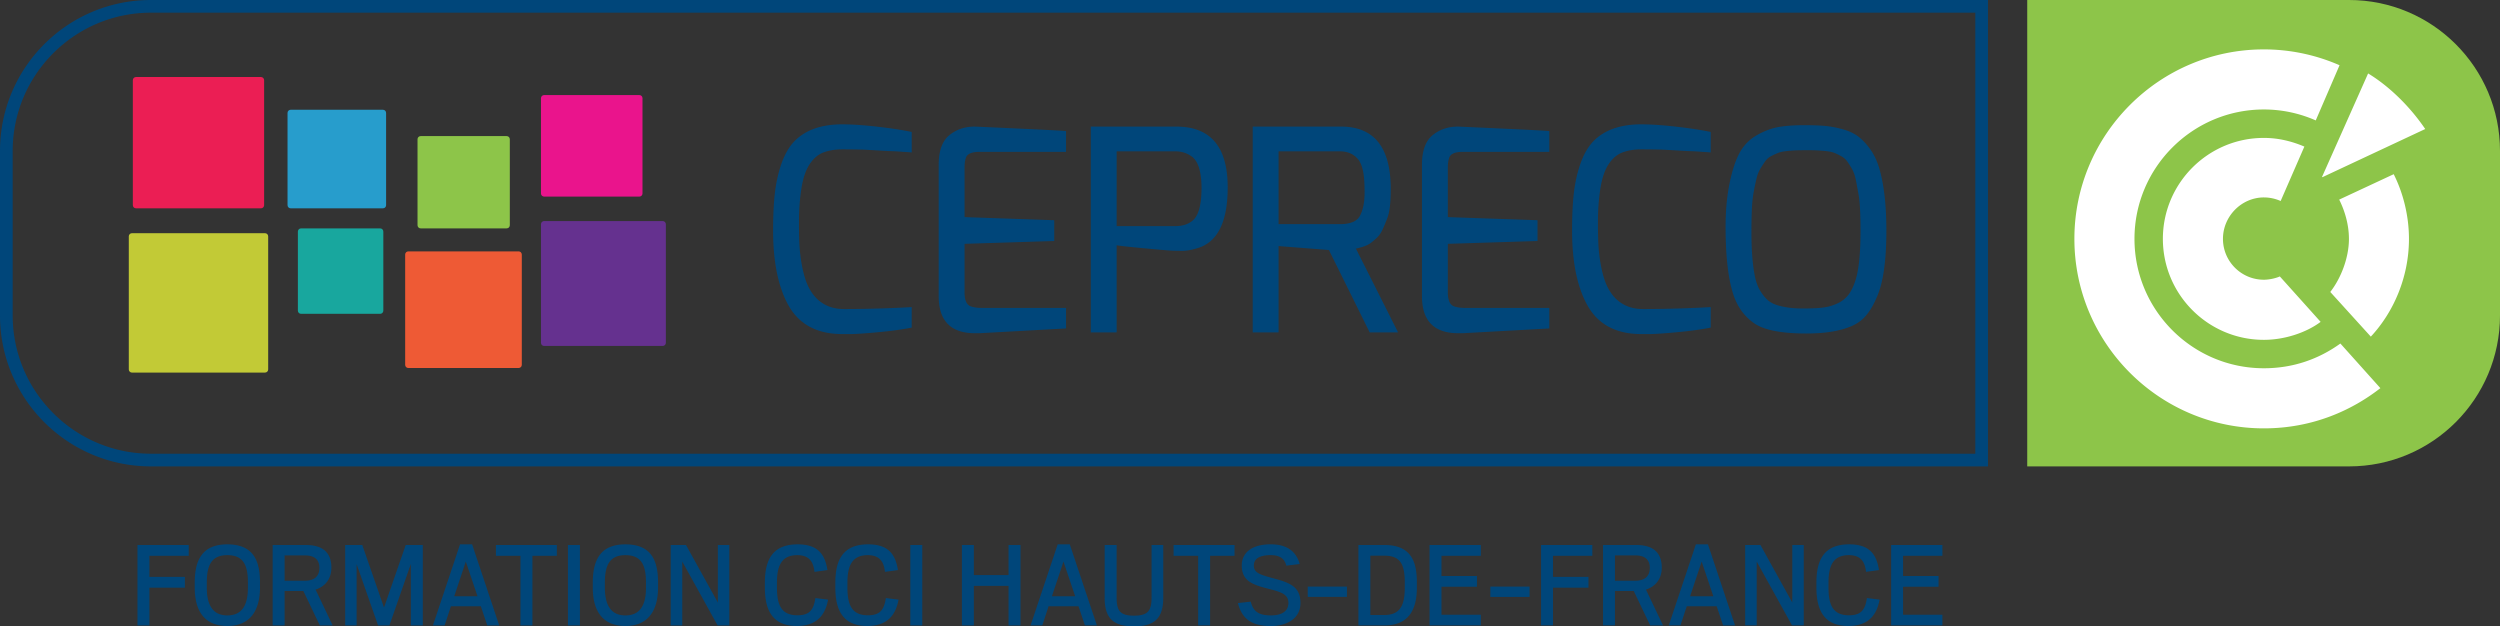
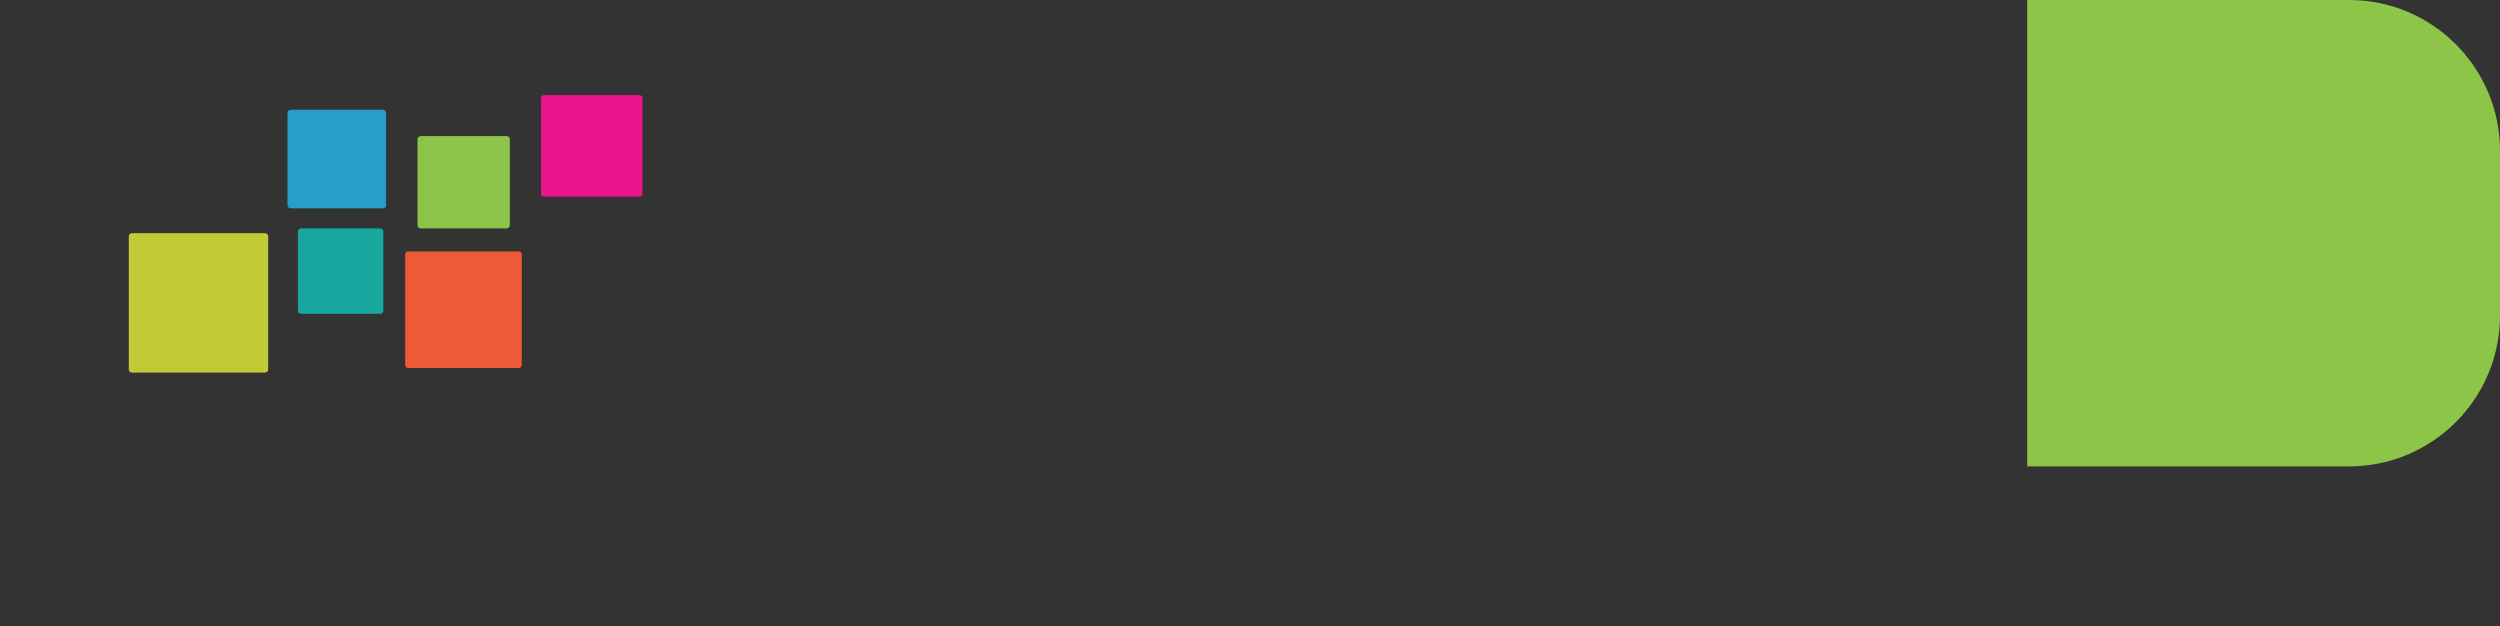
<svg xmlns="http://www.w3.org/2000/svg" viewBox="0 0 957.942 240">
  <rect x="0" y="0" width="957.942" height="240" fill="#333333" stroke="none" />
  <path d="M900.089 0H776.784v178.712H900.09c31.95 0 57.853-25.902 57.853-57.853V57.853C957.942 25.901 932.04 0 900.089 0z" fill="#8dc549" />
-   <path d="M867.457 141.107c-27.33 0-49.574-22.236-49.574-49.582 0-27.323 22.243-49.574 49.574-49.574 7.08 0 13.787 1.509 19.883 4.19l9.12-21.142a72.256 72.256 0 0 0-29.003-6.072c-40.023 0-72.598 32.582-72.598 72.598 0 40.047 32.575 72.614 72.598 72.614 19.062 0 34.1-7.183 44.65-15.412l-15.326-17.1c-8.425 6.064-18.257 9.48-29.324 9.48zm.05-65.455c2.244 0 4.44.508 6.386 1.368l9.09-20.853c-4.627-1.953-9.754-3.321-15.53-3.321-21.336 0-38.687 17.35-38.687 38.679 0 21.344 17.35 38.695 38.687 38.695 8.19 0 16.444-2.892 21.758-6.886 0 0-14.38-16.037-15.638-17.413-1.298.626-3.9 1.266-6.12 1.266-8.636 0-15.662-7.018-15.662-15.662 0-8.628 7.08-15.873 15.717-15.873zm22.363-7.748l39.421-18.468c-5.822-8.581-13.77-16.389-21.883-21.297l-17.656 39.64.118.125zm6.452 8.579c1.977 3.923 3.735 9.315 3.735 15.044 0 7.261-3.063 15.107-7.15 20.344l15.536 17.116c8.644-9.253 14.615-22.704 14.615-37.46 0-8.737-2.18-17.522-5.846-24.783l-20.89 9.739z" fill="#fff" />
-   <path d="M373.58 127.682h1.724l33.179-1.83v-7.864h-32.21c-1.795 0-3.27-.217-4.418-.647-1.437-.572-2.192-2.223-2.26-4.954v-18.96l34.365-1.078v-7.97l-34.365-1.186v-18.96c0-1.722.213-3.088.644-4.094.647-1.29 2.297-1.938 4.957-1.938h33.287v-7.973c-1.294-.142-7.397-.464-18.314-.969-10.917-.501-16.48-.752-16.698-.752-3.808 0-7.054 1.111-9.748 3.337-2.694 2.227-4.039 5.998-4.039 11.31v50.31c0 9.478 4.632 14.218 13.896 14.218zm185.18 0h1.72l33.18-1.83v-7.864h-32.21c-1.796 0-3.266-.217-4.412-.647-1.436-.572-2.195-2.223-2.263-4.954v-18.96l34.365-1.078v-7.97l-34.365-1.186v-18.96c0-1.722.217-3.088.644-4.094.65-1.29 2.297-1.938 4.953-1.938h33.288v-7.973c-1.288-.142-7.394-.464-18.311-.969-10.917-.501-16.481-.752-16.698-.752-3.808 0-7.054 1.111-9.752 3.337-2.69 2.227-4.038 5.998-4.038 11.31v50.31c0 9.478 4.635 14.218 13.899 14.218zm-236.026.326h3.124c1.942 0 5.442-.234 10.504-.702 5.066-.464 9.39-1.057 12.98-1.775v-7.865l-3.875.214c-7.83.362-15.19.539-22.086.539-3.591 0-6.64-.97-9.155-2.908-1.223-.931-2.3-2.1-3.233-3.5a19.829 19.829 0 0 1-2.263-4.635c-.573-1.684-1.06-3.588-1.454-5.71a62.863 62.863 0 0 1-.86-6.515c-.18-2.226-.271-5.584-.271-10.074 0-4.486.305-8.725.918-12.71.607-3.987 1.65-7.112 3.124-9.372 1.47-2.263 3.246-3.788 5.33-4.577 2.084-.79 4.506-1.186 7.271-1.186s5.476.037 8.136.108l3.876.214c1.294.074 2.531.145 3.717.217s2.318.125 3.395.162a62.45 62.45 0 0 1 2.962.16c.897.074 1.67.125 2.314.162.647.037 1.365.092 2.155.163v-7.865c-3.876-.789-8.386-1.47-13.52-2.046-5.133-.576-9.497-.864-13.089-.864-8.186 0-14.397 2.263-18.636 6.787-1.938 2.155-3.5 4.94-4.686 8.349-1.182 3.412-2.01 7.095-2.477 11.042-.467 3.951-.701 8.8-.701 14.543 0 11.85 1.904 21.296 5.71 28.333 4.096 7.54 11.025 11.31 20.79 11.31zm105.14-34.043c.285.146 3.663.522 10.125 1.132 6.465.61 10.27.935 11.419.969 1.148.037 2.405.054 3.77.054 1.366 0 3.054-.285 5.066-.86 8.112-2.085 12.171-9.912 12.171-23.485 0-15.512-6.57-23.268-19.713-23.268h-32.748v78.854h9.91V93.965zm0-35.98h22.516c2.369 0 4.486.684 6.353 2.046 2.372 1.799 3.592 5.709 3.663 11.744 0 6.248-1.006 10.378-3.016 12.387-1.724 1.654-4.059 2.477-7 2.477h-22.515V57.984zm201.01 70.023h3.125c1.938 0 5.442-.234 10.504-.702 5.062-.464 9.392-1.057 12.984-1.775v-7.865l-3.883.214c-7.827.362-15.187.539-22.079.539-3.591 0-6.648-.97-9.162-2.908-1.22-.931-2.297-2.1-3.225-3.5a19.567 19.567 0 0 1-2.264-4.635c-.576-1.684-1.064-3.588-1.457-5.71a62.863 62.863 0 0 1-.86-6.515c-.183-2.226-.272-5.584-.272-10.074 0-4.486.305-8.725.915-12.71.61-3.987 1.654-7.112 3.124-9.372 1.47-2.263 3.253-3.788 5.334-4.577 2.08-.79 4.506-1.186 7.271-1.186s5.476.037 8.132.108l3.883.214c1.288.074 2.528.145 3.714.217s2.317.125 3.395.162c1.077.034 2.06.088 2.961.16.895.074 1.667.125 2.318.162.644.037 1.362.092 2.155.163v-7.865c-3.883-.789-8.39-1.47-13.52-2.046-5.136-.576-9.5-.864-13.092-.864-8.186 0-14.4 2.263-18.636 6.787-1.938 2.155-3.497 4.94-4.683 8.349-1.186 3.412-2.012 7.095-2.48 11.042-.468 3.951-.698 8.8-.698 14.543 0 11.85 1.897 21.296 5.706 28.333 4.093 7.54 11.026 11.31 20.79 11.31zM489.923 94.29l19.286 1.508 15.614 31.563h10.883L519.55 95.259a25.81 25.81 0 0 0 3.442-.969c.935-.359 1.708-.772 2.318-1.24a33.533 33.533 0 0 0 2.155-1.833c.827-.752 1.518-1.704 2.1-2.853.57-1.149 1.275-2.82 2.101-5.008.827-2.192 1.234-5.835 1.234-10.934 0-15.946-6.357-23.915-19.07-23.915h-33.819v78.854h9.91V94.29zm0-36.306h23.488c2.656 0 4.811.827 6.465 2.48 1.003.932 1.748 2.406 2.25 4.415.515 2.013.759 4.94.759 8.78 0 3.842-.61 6.878-1.83 9.104-1.152 2.084-3.7 3.124-7.644 3.124h-23.488V57.984zM671.76 123.59c3.727 2.802 10.517 4.202 20.357 4.202 6.75 0 12.246-.824 16.481-2.477 2.514-.932 4.581-2.318 6.194-4.147 1.62-1.833 3.036-4.185 4.256-7.058 2.514-5.456 3.768-14.004 3.768-25.637 0-9.91-.929-17.992-2.8-24.24-.86-2.799-2.025-5.204-3.503-7.217-1.47-2.01-2.975-3.588-4.52-4.74-1.545-1.146-3.45-2.047-5.713-2.69a37.884 37.884 0 0 0-6.566-1.295c-2.121-.217-4.96-.322-8.512-.322-3.557 0-6.682.214-9.372.644-2.697.434-5.475 1.44-8.349 3.019-2.873 1.579-5.116 3.788-6.736 6.624-1.613 2.836-2.94 6.787-3.985 11.85-1.043 5.061-1.558 10.649-1.558 16.751 0 10.7.894 19.066 2.69 25.101 1.437 4.954 4.06 8.834 7.868 11.632zm-.488-43.357c.108-2.48.339-4.686.698-6.628.36-1.938.718-3.662 1.078-5.17.359-1.508.88-2.816 1.565-3.93a42.912 42.912 0 0 1 1.884-2.857c.576-.79 1.362-1.433 2.372-1.938a30.15 30.15 0 0 1 2.636-1.186c.752-.285 1.816-.502 3.178-.644a52.543 52.543 0 0 1 3.504-.271c.969-.034 2.602-.054 4.9-.054s4.451.108 6.464.325c1.362.142 2.42.36 3.178.644.753.288 1.634.701 2.637 1.24 1.01.539 1.795 1.203 2.371 1.992a32.771 32.771 0 0 1 1.83 2.857c.65 1.114 1.132 2.422 1.457 3.93.319 1.508.718 3.609 1.186 6.303.46 2.693.698 7.237.698 13.627 0 8.617-.644 14.94-1.938 18.958-.718 2.23-1.58 4.026-2.589 5.388-1.003 1.365-2.331 2.46-3.984 3.286a17.682 17.682 0 0 1-5.334 1.667c-1.904.288-4.703.434-8.403.434s-6.946-.434-9.745-1.294c-1.585-.502-2.873-1.24-3.883-2.21-1.003-.968-1.918-2.168-2.744-3.608-.827-1.433-1.457-3.232-1.884-5.384-.434-2.155-.752-4.615-.97-7.38-.216-2.765-.325-5.852-.325-9.264 0-3.412.055-6.356.163-8.833zM239.645 208.583c-9.945 0-12.506 6.452-12.506 14.773v1.776c0 8.22 3.15 14.719 12.506 14.719 9.406 0 12.506-6.797 12.506-14.773v-1.87c0-8.322-2.51-14.625-12.506-14.625zm7.878 16.596c0 6.648-2.216 10.633-7.878 10.633-5.614 0-7.878-4.032-7.878-10.68v-1.823c0-6.695 1.772-10.585 7.878-10.585 6.153 0 7.878 3.835 7.878 10.538v1.917zm85.068 10.586c-6.055 0-7.878-3.741-7.878-10.633v-1.776c0-6.397 1.626-10.632 7.83-10.632 4.48 0 6.154 2.507 6.547 6.397l4.974-.684c-.986-6.404-3.988-9.854-11.422-9.854-9.8 0-12.558 6.16-12.558 14.773v1.776c0 8.518 2.806 14.719 12.212 14.719 7.63 0 10.88-4.039 12.012-10.09l-4.873-.597c-.64 4.385-2.117 6.6-6.844 6.6zm-27.009 0c-6.055 0-7.878-3.741-7.878-10.633v-1.776c0-6.397 1.627-10.632 7.83-10.632 4.48 0 6.154 2.507 6.547 6.397l4.974-.684c-.986-6.404-3.988-9.854-11.422-9.854-9.799 0-12.557 6.16-12.557 14.773v1.776c0 8.518 2.805 14.719 12.212 14.719 7.63 0 10.88-4.039 12.015-10.09l-4.876-.597c-.64 4.385-2.118 6.6-6.845 6.6zm-30.512-4.873l-12.211-22.058H257v30.82h4.432v-24.47l13.54 24.47h4.48v-30.82h-4.382v22.058zm-85.04-17.924h9.402v26.686h4.581v-26.686h9.355v-4.134H190.03v4.134zm-102.915-4.385c-9.945 0-12.506 6.452-12.506 14.773v1.776c0 8.22 3.151 14.719 12.506 14.719 9.406 0 12.507-6.797 12.507-14.773v-1.87c0-8.322-2.511-14.625-12.507-14.625zm7.878 16.596c0 6.648-2.216 10.633-7.878 10.633-5.614 0-7.878-4.032-7.878-10.68v-1.823c0-6.695 1.772-10.585 7.878-10.585 6.153 0 7.878 3.835 7.878 10.538v1.917zm31.983-7.684c0-6.642-4.381-8.661-9.847-8.661h-12.655v30.82h4.577V226.46h7.19l6.303 13.194h4.923l-6.546-13.736c3.347-1.084 6.055-3.74 6.055-8.423zm-17.925 5.028v-9.704h7.78c3.89 0 5.564 1.823 5.564 4.777 0 3.199-1.918 4.927-5.564 4.927h-7.78zm108.573 17.131h4.581v-30.82h-4.58v30.82zm-164.948 0h4.578V225.18h13.59v-4.133h-13.59v-8.078h15.068v-4.134H52.676v30.82zm94.464-6.844l-8.322-23.976h-6.55v30.82h4.381v-23.488l8.224 23.488h4.334l8.223-23.583v23.583h4.578v-30.82h-6.55l-8.318 23.976zm201.674 6.844h4.581v-30.82h-4.58v30.82zm-172.541-31.07l-10.389 31.07h4.48l2.412-7.339h11.473l2.46 7.34h4.581l-10.389-31.072h-4.628zm-2.216 19.896l4.432-13.296 4.48 13.296h-8.912zm212.395-8.126h-13.296v-11.52h-4.578v30.82h4.578v-15.166h13.296v15.166h4.578v-30.82h-4.578v11.52zm250.294-2.86c0-6.64-4.385-8.66-9.847-8.66h-12.652v30.82h4.574V226.46h7.19l6.303 13.194h4.926l-6.553-13.736c3.348-1.084 6.059-3.74 6.059-8.423zm-17.925 5.029v-9.704h7.78c3.89 0 5.564 1.823 5.564 4.777 0 3.199-1.918 4.927-5.564 4.927h-7.78zm-47.748 6.2h15.017v-3.937h-15.017v3.938zm19.422 10.931h4.574V225.18h13.594v-4.133H595.07v-8.078h15.072v-4.134h-19.646v30.82zm96.276-8.762l-12.211-22.058h-5.855v30.82h4.425v-24.47l13.54 24.47h4.486v-30.82h-4.385v22.058zm37.868 8.762h19.646v-4.086h-15.071v-10.734h13.594V220.7h-13.594v-7.732h15.071v-4.134H724.64v30.82zm-16.128-3.89c-6.058 0-7.875-3.74-7.875-10.632v-1.776c0-6.397 1.62-10.632 7.828-10.632 4.479 0 6.153 2.507 6.546 6.397l4.974-.684c-.983-6.404-3.992-9.854-11.426-9.854-9.799 0-12.55 6.16-12.55 14.773v1.776c0 8.518 2.806 14.719 12.205 14.719 7.637 0 10.883-4.039 12.015-10.09l-4.873-.597c-.637 4.385-2.114 6.6-6.844 6.6zm-58.693-27.18l-10.389 31.07h4.48l2.412-7.339h11.473l2.467 7.34h4.574l-10.389-31.072h-4.628zm-2.216 19.896l4.432-13.296 4.48 13.296h-8.912zm-206.35.488c0 4.974-1.329 6.946-6.743 6.946-5.367 0-6.648-1.925-6.648-6.994v-20.086h-4.581v20.283c0 8.023 3.548 10.883 11.229 10.883 7.63 0 11.225-2.86 11.225-10.93v-20.236h-4.482v20.134zm8.447-16h9.403v26.686h4.58v-26.686h9.356v-4.134h-23.34v4.134zm-44.411-4.385l-10.392 31.071h4.483l2.412-7.339h11.473l2.46 7.34h4.581l-10.389-31.072h-4.628zm-2.216 19.897l4.428-13.296 4.483 13.296h-8.911zm144.696 11.174h19.645v-4.086h-15.071v-10.734h13.594V220.7h-13.594v-7.732h15.071v-4.134h-19.645v30.82zm-17.362-30.82h-9.894v30.82h9.941c9.305 0 12.456-6.004 12.456-14.475v-1.917c0-7.733-1.918-14.428-12.503-14.428zm7.874 16.298c0 6.594-1.62 10.53-7.827 10.53h-5.367V212.92h5.32c6.004 0 7.874 3.002 7.874 10.342v1.87zm-37.183 3.592h15.017v-3.938h-15.017v3.938zm-13.615-7.238c-4.625-1.28-7.037-1.972-7.037-4.778 0-2.507 2.02-3.984 6.448-3.984 3.246 0 5.265 1.132 6.004 4.032l5.123-.637c-1.477-5.218-5.32-7.536-11.127-7.536-7.58 0-11.077 3.45-11.077 8.125 0 6.154 4.581 7.435 10.243 8.912 4.378 1.132 7.63 1.924 7.63 5.367 0 3.74-3.3 4.825-6.647 4.825-4.774 0-6.841-1.525-7.78-5.265l-4.923.542c1.43 5.462 4.581 8.81 12.655 8.81 5.557 0 11.317-2.555 11.317-8.81 0-6.35-4.086-7.827-10.829-9.603zM57.853 0C25.902 0 0 25.901 0 57.853v63.006c0 31.95 25.902 57.853 57.853 57.853H761.75V0H57.853zm699.038 173.854H57.853c-29.222 0-52.995-23.774-52.995-52.995V57.853c0-29.222 23.773-52.995 52.995-52.995h699.038v168.996z" fill="#00467a" />
-   <path d="M100.004 79.826H52.108c-.667 0-1.207-.54-1.207-1.207V30.723c0-.667.54-1.207 1.207-1.207h47.896c.666 0 1.207.54 1.207 1.207v47.896c0 .667-.54 1.207-1.207 1.207z" fill="#eb1e54" />
-   <path d="M253.935 132.566h-45.442c-.667 0-1.207-.54-1.207-1.207V85.916c0-.667.54-1.207 1.207-1.207h45.442c.667 0 1.207.54 1.207 1.207v45.443c0 .666-.54 1.207-1.207 1.207z" fill="#65318f" />
  <path d="M198.734 141.012h-42.277c-.667 0-1.207-.54-1.207-1.207V97.528c0-.667.54-1.207 1.207-1.207h42.277c.667 0 1.207.54 1.207 1.207v42.277c0 .667-.54 1.207-1.207 1.207z" fill="#ee5a35" />
  <path d="M244.986 75.332h-36.493c-.667 0-1.207-.54-1.207-1.207V37.632c0-.667.54-1.207 1.207-1.207h36.493c.667 0 1.207.54 1.207 1.207v36.493c0 .667-.54 1.207-1.207 1.207z" fill="#ea148c" />
  <path d="M194.144 87.512h-32.952c-.667 0-1.207-.54-1.207-1.207V53.353c0-.667.54-1.207 1.207-1.207h32.952c.667 0 1.207.54 1.207 1.207v32.952c0 .666-.54 1.207-1.207 1.207z" fill="#8dc549" />
  <path d="M146.74 79.826h-35.357c-.666 0-1.207-.54-1.207-1.207V43.263c0-.666.54-1.207 1.207-1.207h35.356c.667 0 1.207.54 1.207 1.207V78.62c0 .667-.54 1.207-1.207 1.207z" fill="#279dcc" />
  <path d="M145.675 120.253h-30.327c-.667 0-1.207-.54-1.207-1.207V88.72c0-.667.54-1.207 1.207-1.207h30.327c.667 0 1.207.54 1.207 1.207v30.327c0 .667-.54 1.207-1.207 1.207z" fill="#18a79e" />
  <path d="M101.554 142.766H50.557c-.666 0-1.207-.54-1.207-1.207V90.563c0-.667.54-1.207 1.207-1.207h50.997c.667 0 1.207.54 1.207 1.207v50.996c0 .667-.54 1.207-1.207 1.207z" fill="#c2ca36" />
</svg>